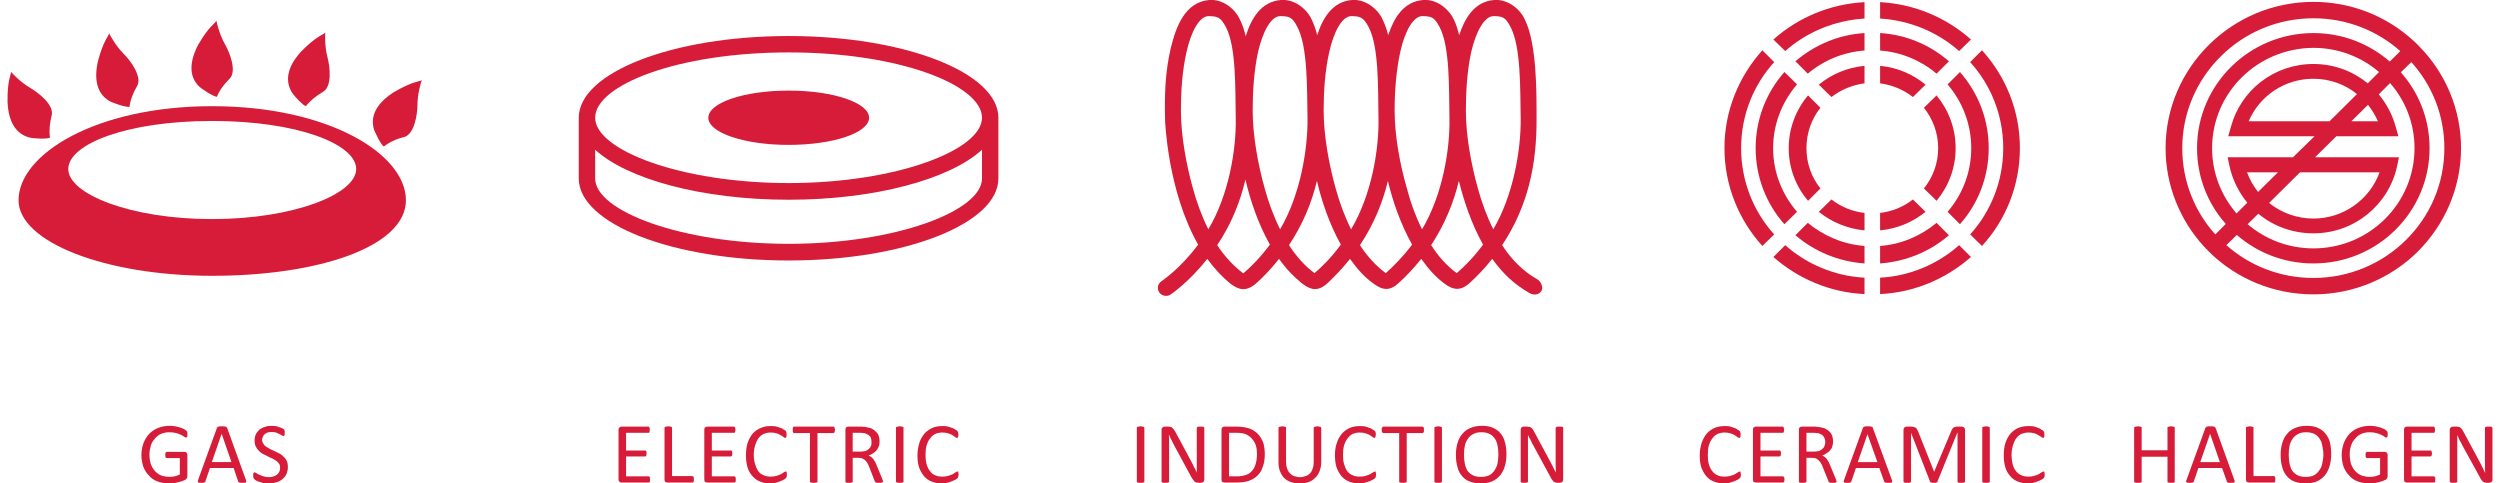
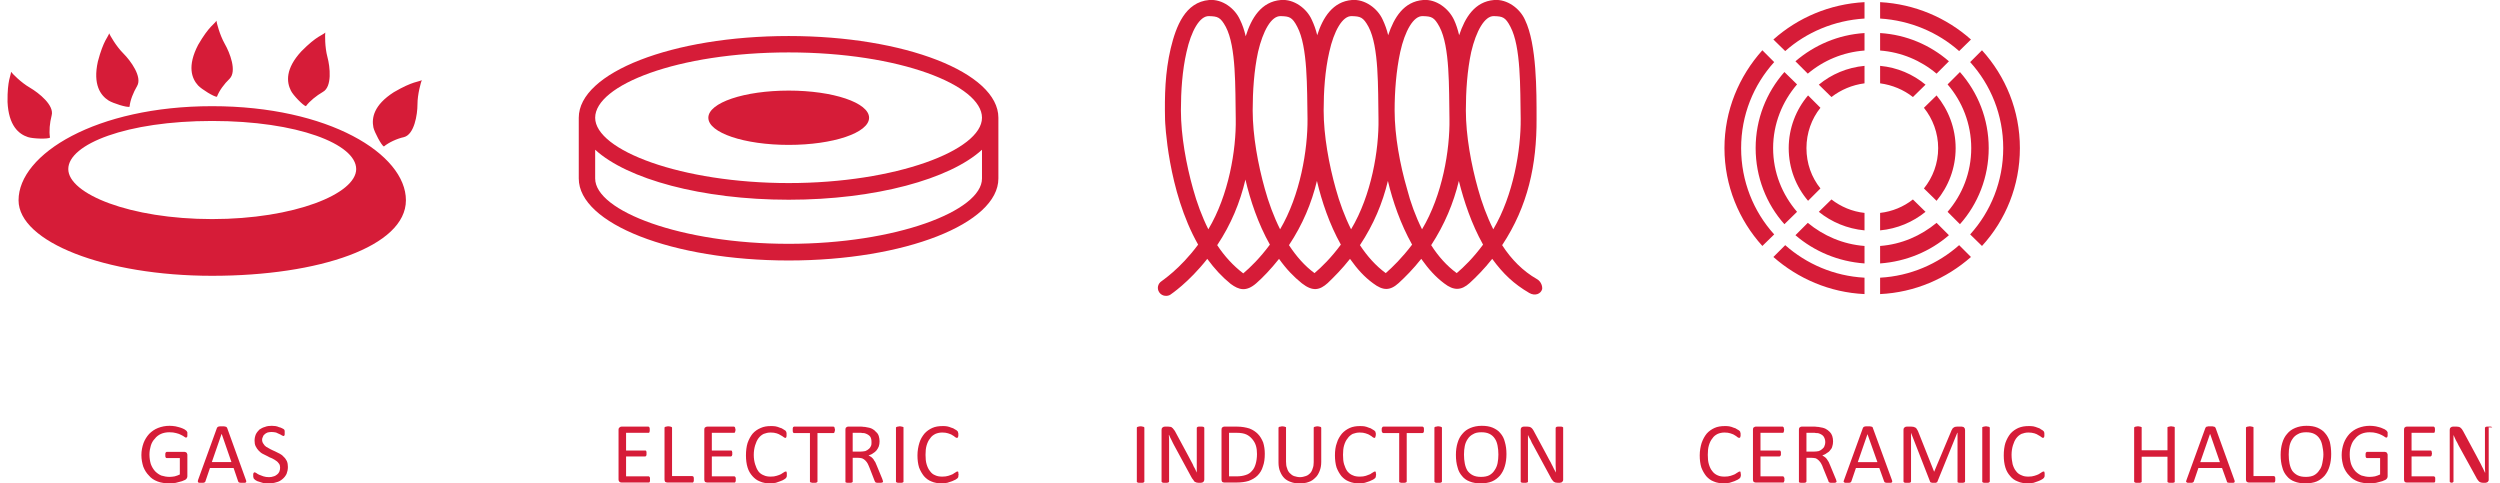
<svg xmlns="http://www.w3.org/2000/svg" width="300px" height="58px" clip-rule="evenodd" fill-rule="evenodd" image-rendering="optimizeQuality" shape-rendering="geometricPrecision" text-rendering="geometricPrecision" version="1.1" viewBox="0 0 9244 1798" xml:space="preserve">
  <defs>
    <style type="text/css">
   
    .fil0 {fill:#D61C38;fill-rule:nonzero}
   
  </style>
  </defs>
  <path class="fil0" d="m6447 1756c-1-1-1-2-2-2h-2c-1 0-3 1-6 3s-7 4-11 7c-4 2-10 4-16 6s-14 3-22 3c-10 0-19-1-27-5-7-3-14-8-19-15-6-7-10-16-13-26s-4-21-4-35c0-13 1-25 4-35s7-19 13-26c5-8 12-13 20-17 7-3 16-5 25-5s16 1 22 3 12 4 16 7c4 2 8 5 10 7 3 2 5 3 7 3 1 0 1 0 2-1 1 0 1-1 2-2 0-1 0-2 1-4v-5-5c-1-2-1-3-1-4s-1-2-1-3l-3-3c-1-1-4-3-8-5-4-3-8-5-13-6-5-2-10-4-16-5-5-1-11-1-17-1-14 0-27 2-38 7s-21 12-29 21c-8 10-14 21-19 35-4 13-7 29-7 46s2 32 6 45c5 13 11 23 18 32 8 9 17 16 28 20 11 5 24 7 37 7 8 0 16-1 22-2 7-2 13-4 18-6s9-4 13-6c3-2 6-4 7-5s1-2 2-3c0 0 1-1 1-2s0-2 1-4v-4c0-3 0-5-1-6v-4zm1130 0c0-1-1-2-1-2h-2c-2 0-4 1-7 3s-6 4-11 7c-4 2-9 4-16 6-6 2-13 3-22 3-10 0-18-1-26-5-8-3-15-8-20-15-6-7-10-16-13-26-2-10-4-21-4-35 0-13 2-25 5-35s7-19 12-26c6-8 12-13 20-17 8-3 16-5 26-5 8 0 15 1 22 3 6 2 11 4 15 7 5 2 8 5 11 7 2 2 5 3 6 3s2 0 2-1c1 0 1-1 2-2 0-1 1-2 1-4v-5-5c0-2 0-3-1-4 0-1 0-2-1-3l-3-3c-1-1-4-3-8-5-3-3-8-5-12-6-5-2-11-4-16-5-6-1-12-1-18-1-14 0-26 2-38 7-11 5-21 12-29 21-8 10-14 21-19 35-4 13-6 29-6 46s2 32 6 45 10 23 18 32c7 9 17 16 28 20 11 5 23 7 37 7 8 0 15-1 22-2 6-2 12-4 17-6s10-4 13-6c4-2 6-4 7-5s2-2 2-3c1 0 1-1 1-2 1-1 1-2 1-4v-4-6c0-2-1-3-1-4zm-206-168c-1-1-3-1-5-1-1-1-4-1-6-1-3 0-5 0-7 1-1 0-3 0-4 1-1 0-2 1-3 1v2 200 2c1 1 2 1 3 2 1 0 2 1 4 1h7 6c2 0 4-1 5-1 1-1 2-1 2-2 0 0 1-1 1-2v-200s-1-1-1-2c0 0-1-1-2-1zm-93 2c-1-1-2-2-4-2-1 0-3-1-4-1h-18c-3 0-6 1-8 1-2 1-4 2-5 3-2 1-4 3-5 6-1 2-3 4-4 8l-63 150-60-151c-1-3-3-5-4-7-1-3-3-4-5-6-2-1-4-2-7-3-2 0-5-1-9-1h-17c-3 0-6 1-8 3-3 2-4 5-4 10v191c0 1 0 2 1 2 0 1 1 2 2 2s2 1 4 1h7 7c2 0 3-1 4-1s2-1 2-2c1 0 1-1 1-2v-181l71 182c0 1 1 1 1 2 1 0 2 1 3 1s2 1 4 1h6 5c2 0 3 0 4-1 1 0 2-1 3-1 0-1 1-1 1-2l74-182h1v181 2c1 1 1 2 2 2 2 0 3 1 5 1h6 7c2 0 3-1 5-1 1 0 1-1 2-2 0 0 1-1 1-2v-191c0-2-1-4-1-6-1-1-2-3-3-4zm-339 2c0-1-1-2-1-3-1-1-2-1-4-2-1 0-3 0-5-1h-9-8c-2 1-4 1-5 1-1 1-2 1-3 2s-1 2-2 3l-70 193c-1 3-2 5-2 6s1 2 2 3c0 1 2 1 4 2h7 8c2 0 3-1 4-1 1-1 2-1 3-2 0-1 0-1 1-2l17-50h87l18 50c1 1 1 2 2 3 0 0 1 1 2 1s3 1 5 1h8 8c2 0 3-1 4-2 1 0 1-1 1-3 0-1 0-3-1-5l-71-194zm-56 127 36-104 37 104h-73zm-83 60-19-46c-2-5-4-9-6-14-2-4-5-7-7-11-2-3-5-6-8-8l-9-6c6-2 11-4 16-8 5-3 10-6 13-11 4-4 7-9 8-14 2-6 3-12 3-19s-1-14-3-20-5-11-9-15c-5-5-10-9-16-12s-14-5-22-6c-2-1-6-1-9-1-4-1-8-1-13-1h-45c-2 0-5 1-7 3-2 1-3 4-3 8v193 2l2 2c2 0 3 1 5 1h7 6c2 0 3-1 5-1l2-2s1-1 1-2v-88h18c7 0 12 1 17 2 4 2 8 5 11 8 4 4 7 8 9 12 3 5 5 10 7 16l20 49c0 1 0 2 1 3s2 1 3 2c1 0 2 1 4 1h7 8c1 0 3-1 4-1s2-1 2-2c1 0 1-1 1-2s0-2-1-3c0-2-1-5-3-9zm-62-101c-5 1-12 2-19 2h-27v-70h23c6 0 10 0 13 1 4 0 7 0 10 1 8 3 15 7 18 12 4 6 6 13 6 21 0 5-1 10-3 14-1 4-4 8-8 11-3 3-8 6-13 8zm-130 97c0-1-1-2-1-2-1-1-2-1-3-1h-83v-74h70c1 0 2 0 3-1l2-2s0-2 1-3v-5-5c-1-2-1-3-1-4-1-1-2-1-2-2h-3-70v-66h82 2c1-1 2-1 2-2 1-1 1-2 1-4 0-1 1-3 1-5s-1-4-1-5c0-2 0-3-1-4 0-1-1-2-2-2 0-1-1-1-2-1h-100c-2 0-4 1-7 3-2 1-3 4-3 8v186c0 4 1 7 3 9 3 1 5 2 7 2h101 3c0-1 1-1 1-2 1-1 1-3 2-4v-5-6c-1-1-1-2-2-3z" />
  <path class="fil0" d="m666 1603c-2-2-4-3-8-6-4-2-8-4-14-6-5-2-12-3-19-5-7-1-14-2-22-2-16 0-30 3-43 8s-24 13-33 22c-9 10-16 21-21 34-5 14-8 29-8 45s3 30 7 43c5 13 12 24 21 33 8 10 19 17 32 22s27 7 44 7c5 0 10 0 16-1 5 0 10-1 16-3 5-1 10-3 15-4 5-2 9-4 12-5 3-2 5-4 6-6s2-4 2-7v-79c0-2 0-4-1-5 0-2-1-3-2-4s-2-1-3-2c-2 0-3-1-4-1h-67c-1 0-1 1-2 1l-2 2c0 1-1 2-1 4v5c0 4 0 7 1 8 1 2 2 3 4 3h49v61c-6 3-12 5-19 7-6 1-13 2-19 2-11 0-21-2-31-5-9-4-16-9-23-16-7-8-12-16-16-27-3-10-5-22-5-35 0-12 2-23 5-33s8-19 15-26c6-8 14-14 23-18s20-6 31-6c10 0 18 1 25 3 8 2 14 4 19 7 5 2 9 5 12 7s5 3 6 3 2-1 2-1c1 0 2-1 2-2 1-1 1-2 1-4v-6-7c-1-2-2-4-3-5zm362 97c-4-5-9-9-15-12l-18-9c-6-3-12-5-17-8-6-3-11-6-16-9-4-3-8-7-10-11-3-4-5-9-5-15 0-4 1-8 3-11 1-4 3-7 6-9 3-3 6-5 11-7 4-1 9-2 15-2s12 1 17 2c5 2 9 4 13 6s7 3 9 5c3 1 5 2 6 2s1 0 2-1c1 0 1-1 1-2 1-1 1-2 1-4v-5-5-3c-1-1-1-2-1-2 0-1-1-2-2-3s-3-2-7-4c-3-2-7-3-11-4-4-2-8-3-13-4-5 0-9-1-14-1-9 0-18 1-25 4-8 2-15 6-21 10-5 5-10 11-13 17-3 7-5 15-5 24 0 8 1 15 4 21s7 12 11 16c5 5 9 9 15 12l18 9c5 3 11 6 17 8 6 3 11 6 15 9 5 3 8 7 11 11s4 9 4 15c0 5-1 10-3 15-2 4-5 8-8 10-4 3-8 6-13 7-5 2-11 3-17 3-8 0-15-1-21-3s-11-4-16-6c-4-2-8-4-10-6-3-2-6-3-7-3s-1 0-2 1c-1 0-1 1-2 2 0 1-1 2-1 4v5c0 4 0 6 1 8 0 2 1 4 3 5 1 2 3 3 6 5s7 4 12 5c5 2 10 3 16 5 6 1 13 1 20 1 10 0 19-1 28-4 9-2 16-6 23-12 6-5 11-11 15-19 3-8 5-16 5-26 0-8-1-15-4-22-3-5-6-11-11-15zm-211-108c-1-1-1-2-2-3s-2-1-4-2c-1 0-3 0-5-1h-9-8c-2 1-3 1-5 1-1 1-2 1-3 2s-1 2-2 3l-70 193c-1 3-1 5-1 6s0 2 1 3c0 1 2 1 4 2h8 7c2 0 3-1 4-1 1-1 2-1 3-2 0-1 1-1 1-2l17-50h88l17 50c1 1 1 2 2 3 0 0 1 1 2 1s3 1 5 1h8 8c2 0 3-1 4-2 1 0 1-1 1-3 0-1 0-3-1-5l-70-194zm-57 127 36-104h1l36 104h-73z" />
  <path class="fil0" d="m4226 1588c-1-1-3-1-4-1-2-1-4-1-7-1s-5 0-7 1c-1 0-3 0-4 1-1 0-2 1-2 1-1 1-1 2-1 2v200 2c1 1 2 1 3 2 1 0 2 1 4 1h7 7c1 0 3-1 4-1 1-1 2-1 2-2 1 0 1-1 1-2v-200s0-1-1-2c0 0-1-1-2-1zm1558 0c-1 0-2-1-4-1h-6-7c-2 0-4 1-5 1l-2 2s-1 1-1 2v113 26c0 9 1 18 1 27-3-5-5-10-8-15-2-5-5-10-8-16-2-5-5-10-8-15-3-6-6-11-9-17l-49-91c-2-3-3-6-5-8s-3-4-5-5c-2-2-4-2-6-3-2 0-5-1-8-1h-14c-3 0-5 1-8 3-2 2-3 5-3 9v192 2l2 2c2 0 3 0 5 1h6 7c2-1 3-1 4-1 2-1 2-1 3-2v-2-125-24-24c3 6 6 13 10 19 3 7 6 14 10 20l64 118c2 4 4 8 6 10 2 3 4 5 6 7l6 3c2 0 5 1 8 1h9c1 0 3-1 4-1 2 0 3-1 4-2s2-2 3-4c1-1 1-3 1-5v-192-2c-1-1-2-1-3-2zm-231 23c-7-9-17-15-28-20-12-5-25-7-41-7s-30 3-42 8-22 12-30 22c-8 9-14 20-18 34-4 13-6 28-6 44 0 18 2 33 6 46 3 13 9 24 17 33 7 9 17 16 28 20 12 5 25 7 41 7s30-2 42-7 22-13 30-22c8-10 14-21 18-35 4-13 6-28 6-45s-2-32-6-45c-3-13-9-24-17-33zm-10 112c-2 10-6 19-11 26-5 8-11 14-20 19-8 4-18 6-31 6-12 0-22-2-30-6s-15-10-20-17c-5-8-8-17-10-27s-3-21-3-33 1-22 3-32 6-19 11-26c5-8 12-14 20-18 8-5 18-7 31-7 12 0 22 2 30 6s15 10 20 18c5 7 8 16 10 26s3 21 3 33c0 11-1 22-3 32zm-210-135c-1-1-3-1-4-1-2-1-4-1-7-1s-5 0-6 1c-2 0-4 0-5 1-1 0-2 1-2 1-1 1-1 2-1 2v200c0 1 0 2 1 2 0 1 1 1 2 2 1 0 2 1 4 1h7 7c1 0 3-1 4-1 1-1 2-1 2-2 1 0 1-1 1-2v-200s0-1-1-2c0 0-1-1-2-1zm-65 2c-1-1-1-2-2-2s-1-1-2-1h-146c-1 0-2 1-3 1 0 0-1 1-1 2-1 1-1 2-2 4v5 5c1 2 1 3 2 4 0 1 1 2 1 2 1 0 2 1 3 1h59v180 2c1 1 2 1 3 2 1 0 2 0 4 1h7 6c2-1 4-1 5-1 1-1 2-1 2-2 0 0 1-1 1-2v-180h59c1 0 1-1 2-1s1-1 2-2c0-1 1-2 1-4v-5-5c0-2-1-3-1-4zm-178 166c-1-1-1-2-2-2h-2c-1 0-3 1-6 3s-7 4-11 7c-5 2-10 4-16 6s-14 3-22 3c-10 0-19-1-27-5-8-3-14-8-20-15-5-7-9-16-12-26s-4-21-4-35c0-13 1-25 4-35s7-19 13-26c5-8 12-13 19-17 8-3 17-5 26-5s16 1 22 3 12 4 16 7c4 2 8 5 10 7 3 2 5 3 7 3 1 0 1 0 2-1 1 0 1-1 1-2 1-1 1-2 1-4 1-1 1-3 1-5v-5c-1-2-1-3-1-4s-1-2-1-3c-1 0-1-1-3-3-2-1-4-3-8-5-4-3-8-5-13-6-5-2-10-4-16-5-5-1-11-1-18-1-13 0-26 2-37 7s-21 12-29 21c-8 10-15 21-19 35-5 13-7 29-7 46s2 32 6 45c5 13 11 23 18 32 8 9 17 16 28 20 11 5 24 7 37 7 8 0 16-1 22-2 7-2 13-4 18-6s9-4 13-6c3-2 5-4 7-5 1-1 1-2 2-3 0 0 1-1 1-2v-4c1-1 1-2 1-4 0-3 0-5-1-6v-4zm-206-168c-1-1-3-1-5-1-1-1-3-1-6-1s-5 0-7 1c-2 0-3 0-4 1-1 0-2 1-2 1-1 1-1 2-1 2v128c0 9-1 17-4 24-2 7-5 13-10 18-4 4-9 8-16 10-6 2-13 4-21 4s-15-2-22-4c-6-2-11-6-16-11-4-4-8-10-10-18-3-7-4-15-4-25v-126-2c-1 0-2-1-3-1-1-1-2-1-4-1-2-1-4-1-7-1-2 0-5 0-6 1-2 0-4 0-5 1-1 0-2 1-2 1 0 1-1 2-1 2v130c0 12 2 24 6 33 4 10 9 18 16 25 6 6 15 11 24 14 10 4 20 5 32 5 13 0 24-1 34-5 10-3 18-9 25-16 7-6 12-15 16-25s6-21 6-34v-127s-1-1-1-2c-1 0-1-1-2-1zm-233 26c-8-8-18-15-31-20-13-4-28-7-46-7h-48c-2 0-5 1-7 3-2 1-3 4-3 9v185c0 4 1 7 3 9 2 1 5 2 7 2h45c18 0 33-2 46-6 13-5 24-11 33-20s16-20 20-34c5-13 7-29 7-47 0-15-2-29-6-42-5-12-11-23-20-32zm-8 112c-3 10-7 19-14 26-6 7-13 12-23 15-9 3-20 5-34 5h-28v-162h28c15 0 27 2 36 6s16 10 22 17 11 15 14 25 4 20 4 31c0 14-2 27-5 37zm-194-138c-1 0-3-1-5-1h-6-7c-2 0-3 1-4 1-1 1-2 1-2 2-1 0-1 1-1 2v113 26 27c-2-5-5-10-7-15-3-5-6-10-8-16-3-5-5-10-8-15-3-6-6-11-9-17l-49-91c-2-3-4-6-6-8-1-2-3-4-5-5-1-2-3-2-5-3-3 0-5-1-9-1h-13c-3 0-6 1-8 3-3 2-4 5-4 9v192c0 1 0 2 1 2 0 1 1 1 2 2 1 0 2 0 4 1h7 7c1-1 3-1 4-1 1-1 2-1 2-2 1 0 1-1 1-2v-125-24c0-8 0-16-1-24h1c2 6 6 13 9 19 3 7 7 14 10 20l64 118c2 4 5 8 7 10 2 3 3 5 5 7 2 1 4 2 7 3 2 0 4 1 7 1h10c1 0 2-1 4-1 1 0 3-1 4-2s2-2 3-4c0-1 1-3 1-5v-192c0-1 0-2-1-2 0-1-1-1-2-2z" />
  <path class="fil0" d="m2389 1775c-1-1-1-2-2-2-1-1-1-1-2-1h-84v-74h71c1 0 2 0 2-1 1 0 2-1 2-2 0 0 1-2 1-3v-5-5c0-2-1-3-1-4s-1-1-2-2h-2-71v-66h83 2l2-2c0-1 0-2 1-4v-5-5c-1-2-1-3-1-4-1-1-1-2-2-2-1-1-2-1-2-1h-100c-3 0-5 1-7 3-2 1-4 4-4 8v186c0 4 2 7 4 9 2 1 4 2 7 2h101 2l2-2c0-1 1-3 1-4v-5-6c0-1-1-2-1-3zm1148-19c-1-1-1-2-2-2h-2c-1 0-4 1-6 3-3 2-7 4-11 7-4 2-10 4-16 6s-14 3-22 3c-10 0-19-1-27-5-8-3-14-8-19-15-6-7-10-16-13-26s-4-21-4-35c0-13 1-25 4-35s7-19 13-26c5-8 12-13 20-17 7-3 16-5 25-5s16 1 22 3 12 4 16 7c4 2 8 5 10 7 3 2 5 3 7 3 1 0 1 0 2-1 1 0 1-1 2-2 0-1 0-2 1-4v-5-5c-1-2-1-3-1-4s-1-2-1-3c-1 0-1-1-3-3-1-1-4-3-8-5-4-3-8-5-13-6-5-2-10-4-16-5-5-1-11-1-17-1-14 0-27 2-38 7s-21 12-29 21c-8 10-15 21-19 35-4 13-7 29-7 46s2 32 6 45c5 13 11 23 18 32 8 9 17 16 28 20 11 5 24 7 37 7 8 0 15-1 22-2 7-2 13-4 18-6s9-4 13-6c3-2 5-4 7-5 1-1 1-2 2-3 0 0 1-1 1-2v-4c0-1 1-2 1-4 0-3-1-5-1-6v-4zm-207-168c-1-1-2-1-4-1-2-1-4-1-7-1-2 0-4 0-6 1-2 0-3 0-5 1-1 0-1 1-2 1-1 1-1 2-1 2v200c0 1 0 2 1 2 0 1 1 1 2 2 1 0 3 1 5 1h6 7c2 0 3-1 4-1 1-1 2-1 3-2v-2-200-2c-1 0-2-1-3-1zm-77 191-19-46c-2-5-4-9-6-14-3-4-5-7-7-11-3-3-5-6-8-8s-6-4-10-6c7-2 12-4 17-8 5-3 9-6 13-11 3-4 6-9 8-14 2-6 3-12 3-19s-1-14-3-20-5-11-10-15c-4-5-9-9-15-12s-14-5-22-6c-3-1-6-1-9-1-4-1-8-1-14-1h-44c-3 0-5 1-7 3-2 1-3 4-3 8v193 2c0 1 1 1 2 2 1 0 3 1 5 1h6 7c2 0 3-1 4-1 1-1 2-1 3-2v-2-88h19c6 0 12 1 16 2 5 2 9 5 12 8 4 4 7 8 9 12 2 5 5 10 7 16l19 49c1 1 1 2 2 3 0 1 1 1 2 2 1 0 3 1 5 1h7 7c2 0 4-1 5-1s2-1 2-2c0 0 1-1 1-2s-1-2-1-3c-1-2-1-5-3-9zm-62-101c-6 1-12 2-19 2h-28v-70h24c5 0 10 0 13 1 4 0 7 0 9 1 9 3 15 7 19 12 4 6 5 13 5 21 0 5 0 10-2 14s-4 8-8 11c-3 3-8 6-13 8zm-115-88c0-1-1-2-1-2-1 0-2-1-3-1h-146c-1 0-2 1-2 1-1 0-2 1-2 2s-1 2-1 4v5 5c0 2 1 3 1 4s1 2 2 2c0 1 1 1 2 1h59v180c0 1 0 2 1 2 0 1 1 1 2 2 1 0 3 0 5 1h6 7c2-1 3-1 4-1 1-1 2-1 2-2 1 0 1-1 1-2v-180h59c1 0 2 0 3-1 0 0 1-1 1-2 1-1 1-2 1-4 1-1 1-3 1-5s0-4-1-5c0-2 0-3-1-4zm-178 166c0-1-1-2-1-2h-2c-2 0-4 1-7 3s-6 4-11 7c-4 2-9 4-16 6-6 2-13 3-22 3s-18-1-26-5c-8-3-15-8-20-15s-9-16-12-26-5-21-5-35c0-13 2-25 5-35s7-19 12-26c6-8 12-13 20-17 8-3 16-5 26-5 8 0 16 1 22 3s11 4 15 7c5 2 8 5 11 7s5 3 6 3 2 0 3-1c0 0 1-1 1-2s1-2 1-4v-5-5c0-2 0-3-1-4 0-1 0-2-1-3 0 0-1-1-2-3-2-1-5-3-8-5-4-3-8-5-13-6-5-2-10-4-16-5s-12-1-18-1c-14 0-26 2-37 7-12 5-22 12-30 21-8 10-14 21-19 35-4 13-6 29-6 46s2 32 6 45 10 23 18 32 17 16 28 20c11 5 23 7 37 7 8 0 15-1 22-2 6-2 12-4 17-6 6-2 10-4 13-6 4-2 6-4 7-5s2-2 2-3c1 0 1-1 1-2 1-1 1-2 1-4v-4-6c0-2-1-3-1-4zm-190 19-2-2c-1-1-2-1-3-1h-83v-74h71s1 0 2-1c1 0 1-1 2-2 0 0 0-2 1-3v-5-5c-1-2-1-3-1-4l-2-2h-2-71v-66h82 2c1-1 2-1 2-2 1-1 1-2 1-4 1-1 1-3 1-5s0-4-1-5c0-2 0-3-1-4 0-1-1-2-2-2 0-1-1-1-2-1h-99c-3 0-5 1-8 3-2 1-3 4-3 8v186c0 4 1 7 3 9 3 1 5 2 8 2h100 3c0-1 1-1 2-2 0-1 0-3 1-4v-5-6c-1-1-1-2-1-3zm-156-1c-1-1-1-2-2-2s-2-1-3-1h-75v-180s0-1-1-2c0 0-1-1-2-1-1-1-2-1-4-1-2-1-4-1-7-1-2 0-5 0-7 1-1 0-3 0-4 1-1 0-2 1-2 1-1 1-1 2-1 2v193c0 4 1 7 3 9 3 1 5 2 8 2h92 3c1-1 1-2 2-3 0-1 1-2 1-3v-6-5c0-2-1-3-1-4z" />
-   <path class="fil0" d="m8060 1588c-1-1-3-1-5-1-2-1-4-1-6-1-3 0-5 0-7 1-2 0-3 0-4 1-1 0-2 1-3 1v2 84h-96v-84-2c-1 0-2-1-3-1-1-1-2-1-4-1-2-1-4-1-7-1-2 0-5 0-7 1-1 0-3 0-4 1-1 0-2 1-2 1-1 1-1 2-1 2v200c0 1 0 2 1 2 0 1 1 1 2 2 1 0 3 1 4 1h7 7c2 0 3-1 4-1 1-1 2-1 3-2v-2-92h96v92 2c1 1 2 1 3 2 1 0 2 1 4 1h7 6c2 0 4-1 5-1l2-2v-2-200-2c-1 0-1-1-2-1zm1183 2c0-1-1-1-2-2-1 0-2-1-4-1h-7-7c-1 0-3 1-4 1-1 1-2 1-2 2-1 0-1 1-1 2v113 26c0 9 0 18 1 27h-1c-2-5-5-10-7-15-3-5-5-10-8-16-3-5-5-10-8-15-3-6-6-11-9-17l-49-91c-2-3-4-6-5-8l-5-5c-2-2-4-2-6-3-2 0-5-1-8-1h-14c-3 0-6 1-8 3-3 2-4 5-4 9v192c0 1 0 2 1 2 0 1 1 1 2 2 1 0 2 0 4 1h7 7c2-1 3-1 4-1 1-1 2-1 2-2 1 0 1-1 1-2v-125-24-24c3 6 6 13 9 20 4 6 7 13 10 19l65 118c2 4 4 8 6 10 2 3 4 5 6 7l6 3c2 0 5 1 7 1h10c1 0 3-1 4-1s3-1 4-2 2-2 3-4c1-1 1-3 1-5v-192c0-1 0-2-1-2zm-213 185c-1-1-1-2-2-2-1-1-1-1-2-1h-83v-74h70c1 0 2 0 2-1 1 0 2-1 2-2 1 0 1-2 1-3s1-3 1-5-1-4-1-5c0-2 0-3-1-4 0-1-1-1-2-2h-2-70v-66h82 2l2-2c0-1 0-2 1-4v-5-5c-1-2-1-3-1-4-1-1-1-2-2-2-1-1-2-1-2-1h-100c-3 0-5 1-7 3-2 1-3 4-3 8v186c0 4 1 7 3 9 2 1 4 2 7 2h101 2l2-2c1-1 1-3 1-4v-5-6c0-1 0-2-1-3zm-179-172c-2-2-4-3-8-6-4-2-9-4-14-6s-12-3-19-5c-7-1-14-2-22-2-16 0-30 3-43 8s-24 13-33 22c-9 10-16 21-21 34-5 14-8 29-8 45s3 30 7 43c5 13 12 24 21 33 8 10 19 17 32 22s27 7 43 7c6 0 11 0 16-1 6 0 11-1 17-3 5-1 10-3 15-4 5-2 9-4 12-5 3-2 5-4 6-6s2-4 2-7v-79c0-2 0-4-1-5-1-2-1-3-2-4s-2-1-3-2c-2 0-3-1-4-1h-67c-1 0-2 1-2 1l-2 2c0 1-1 2-1 4v5c0 4 0 7 1 8 1 2 2 3 4 3h49v61c-6 3-12 5-19 7-6 1-13 2-20 2-10 0-20-2-30-5-9-4-16-9-23-16-7-8-12-16-16-27-3-10-5-22-5-35 0-12 1-23 5-33 3-10 8-19 15-26 6-8 14-14 23-18s20-6 31-6c10 0 18 1 25 3s14 4 19 7c5 2 9 5 12 7s5 3 6 3 2-1 2-1c1 0 2-1 2-2s1-2 1-4v-6-7c-1-2-2-4-3-5zm-230 8c-7-9-17-15-28-20-12-5-25-7-41-7s-30 3-42 8-22 12-30 22c-8 9-14 20-18 34-4 13-6 28-6 44 0 18 2 33 6 46 3 13 9 24 17 33 7 9 17 16 28 20 12 5 25 7 41 7s30-2 42-7 22-13 30-22c8-10 14-21 18-35 4-13 6-28 6-45s-2-32-5-45c-4-13-10-24-18-33zm-10 112c-2 10-5 19-11 26-5 8-11 14-20 19-8 4-18 6-30 6-13 0-23-2-31-6s-15-10-20-17c-5-8-8-17-10-27s-3-21-3-33 1-22 3-32 6-19 11-26c5-8 12-14 20-18 8-5 19-7 31-7s22 2 30 6 15 10 20 18c5 7 8 16 10 26s4 21 4 33c0 11-2 22-4 32zm-176 51c-1-1-1-2-2-2s-1-1-2-1h-76v-180-2c-1 0-2-1-3-1-1-1-2-1-4-1-2-1-4-1-7-1-2 0-5 0-6 1-2 0-4 0-5 1-1 0-2 1-2 1-1 1-1 2-1 2v193c0 4 1 7 4 9 2 1 4 2 7 2h93 2c1-1 1-2 2-3 0-1 1-2 1-3v-6-5c0-2-1-3-1-4zm-221-182c-1-1-1-2-2-3s-2-1-4-2c-1 0-3 0-5-1h-9-8c-2 1-3 1-5 1-1 1-2 1-3 2s-1 2-2 3l-70 193c-1 3-2 5-2 6s1 2 2 3 2 1 4 2h8 7c2 0 3-1 4-1 1-1 2-1 3-2 0-1 1-1 1-2l17-50h88l18 50c0 1 0 2 1 3 1 0 1 1 2 1s3 1 5 1h8 8c2 0 3-1 4-2 1 0 1-1 1-3 0-1 0-3-1-5l-70-194zm-57 127 36-104h1l36 104h-73z" />
+   <path class="fil0" d="m8060 1588c-1-1-3-1-5-1-2-1-4-1-6-1-3 0-5 0-7 1-2 0-3 0-4 1-1 0-2 1-3 1v2 84h-96v-84-2c-1 0-2-1-3-1-1-1-2-1-4-1-2-1-4-1-7-1-2 0-5 0-7 1-1 0-3 0-4 1-1 0-2 1-2 1-1 1-1 2-1 2v200c0 1 0 2 1 2 0 1 1 1 2 2 1 0 3 1 4 1h7 7c2 0 3-1 4-1 1-1 2-1 3-2v-2-92h96v92 2c1 1 2 1 3 2 1 0 2 1 4 1h7 6c2 0 4-1 5-1l2-2v-2-200-2c-1 0-1-1-2-1zm1183 2c0-1-1-1-2-2-1 0-2-1-4-1h-7-7c-1 0-3 1-4 1-1 1-2 1-2 2-1 0-1 1-1 2v113 26c0 9 0 18 1 27h-1c-2-5-5-10-7-15-3-5-5-10-8-16-3-5-5-10-8-15-3-6-6-11-9-17l-49-91c-2-3-4-6-5-8l-5-5c-2-2-4-2-6-3-2 0-5-1-8-1h-14c-3 0-6 1-8 3-3 2-4 5-4 9v192c0 1 0 2 1 2 0 1 1 1 2 2 1 0 2 0 4 1c2-1 3-1 4-1 1-1 2-1 2-2 1 0 1-1 1-2v-125-24-24c3 6 6 13 9 20 4 6 7 13 10 19l65 118c2 4 4 8 6 10 2 3 4 5 6 7l6 3c2 0 5 1 7 1h10c1 0 3-1 4-1s3-1 4-2 2-2 3-4c1-1 1-3 1-5v-192c0-1 0-2-1-2zm-213 185c-1-1-1-2-2-2-1-1-1-1-2-1h-83v-74h70c1 0 2 0 2-1 1 0 2-1 2-2 1 0 1-2 1-3s1-3 1-5-1-4-1-5c0-2 0-3-1-4 0-1-1-1-2-2h-2-70v-66h82 2l2-2c0-1 0-2 1-4v-5-5c-1-2-1-3-1-4-1-1-1-2-2-2-1-1-2-1-2-1h-100c-3 0-5 1-7 3-2 1-3 4-3 8v186c0 4 1 7 3 9 2 1 4 2 7 2h101 2l2-2c1-1 1-3 1-4v-5-6c0-1 0-2-1-3zm-179-172c-2-2-4-3-8-6-4-2-9-4-14-6s-12-3-19-5c-7-1-14-2-22-2-16 0-30 3-43 8s-24 13-33 22c-9 10-16 21-21 34-5 14-8 29-8 45s3 30 7 43c5 13 12 24 21 33 8 10 19 17 32 22s27 7 43 7c6 0 11 0 16-1 6 0 11-1 17-3 5-1 10-3 15-4 5-2 9-4 12-5 3-2 5-4 6-6s2-4 2-7v-79c0-2 0-4-1-5-1-2-1-3-2-4s-2-1-3-2c-2 0-3-1-4-1h-67c-1 0-2 1-2 1l-2 2c0 1-1 2-1 4v5c0 4 0 7 1 8 1 2 2 3 4 3h49v61c-6 3-12 5-19 7-6 1-13 2-20 2-10 0-20-2-30-5-9-4-16-9-23-16-7-8-12-16-16-27-3-10-5-22-5-35 0-12 1-23 5-33 3-10 8-19 15-26 6-8 14-14 23-18s20-6 31-6c10 0 18 1 25 3s14 4 19 7c5 2 9 5 12 7s5 3 6 3 2-1 2-1c1 0 2-1 2-2s1-2 1-4v-6-7c-1-2-2-4-3-5zm-230 8c-7-9-17-15-28-20-12-5-25-7-41-7s-30 3-42 8-22 12-30 22c-8 9-14 20-18 34-4 13-6 28-6 44 0 18 2 33 6 46 3 13 9 24 17 33 7 9 17 16 28 20 12 5 25 7 41 7s30-2 42-7 22-13 30-22c8-10 14-21 18-35 4-13 6-28 6-45s-2-32-5-45c-4-13-10-24-18-33zm-10 112c-2 10-5 19-11 26-5 8-11 14-20 19-8 4-18 6-30 6-13 0-23-2-31-6s-15-10-20-17c-5-8-8-17-10-27s-3-21-3-33 1-22 3-32 6-19 11-26c5-8 12-14 20-18 8-5 19-7 31-7s22 2 30 6 15 10 20 18c5 7 8 16 10 26s4 21 4 33c0 11-2 22-4 32zm-176 51c-1-1-1-2-2-2s-1-1-2-1h-76v-180-2c-1 0-2-1-3-1-1-1-2-1-4-1-2-1-4-1-7-1-2 0-5 0-6 1-2 0-4 0-5 1-1 0-2 1-2 1-1 1-1 2-1 2v193c0 4 1 7 4 9 2 1 4 2 7 2h93 2c1-1 1-2 2-3 0-1 1-2 1-3v-6-5c0-2-1-3-1-4zm-221-182c-1-1-1-2-2-3s-2-1-4-2c-1 0-3 0-5-1h-9-8c-2 1-3 1-5 1-1 1-2 1-3 2s-1 2-2 3l-70 193c-1 3-2 5-2 6s1 2 2 3 2 1 4 2h8 7c2 0 3-1 4-1 1-1 2-1 3-2 0-1 1-1 1-2l17-50h88l18 50c0 1 0 2 1 3 1 0 1 1 2 1s3 1 5 1h8 8c2 0 3-1 4-2 1 0 1-1 1-3 0-1 0-3-1-5l-70-194zm-57 127 36-104h1l36 104h-73z" />
  <path class="fil0" d="m5709 1075c1-7-2-27-20-37-51-29-95-73-129-126 96-145 129-299 128-471 0-100 1-276-43-367-19-43-67-78-115-74-72 6-108 65-130 131-5-21-11-40-19-57-20-43-67-78-115-74-72 6-108 65-130 131-5-21-12-40-20-57-19-43-67-78-115-74-71 6-108 65-129 131-5-21-12-40-20-57-19-43-67-78-115-74-73 6-110 67-131 135-5-22-12-43-21-61-19-43-66-78-115-74-89 8-123 97-143 180-21 90-23 175-21 266 0 3 9 263 123 464-69 93-136 135-136 136-14 9-18 27-9 41 12 18 34 15 42 9 1-1 67-44 137-133 28 38 55 67 87 93 31 23 58 30 95-2 24-21 54-52 85-91 27 38 54 66 85 91 41 32 67 25 96-1 23-22 53-52 83-90 27 38 53 67 86 91 37 28 63 28 95-1 24-22 54-52 84-90 27 38 53 67 85 91 36 28 64 27 95-1 24-22 54-52 84-90 41 56 80 93 138 127 21 12 43 4 48-15zm-1299-373c-25-89-45-197-45-291 0-71 5-149 21-218 17-77 49-135 84-133 31 1 42 3 62 40 39 74 35 226 37 342 2 115-26 284-102 411-24-48-43-100-57-151zm187 315c-37-28-70-64-97-105 52-78 85-159 105-244 18 77 47 164 91 242-37 50-73 85-99 107zm80-315c-25-89-45-197-45-291 0-71 5-149 20-218 18-77 49-135 85-133 31 1 42 3 61 40 39 74 36 226 38 342 1 115-27 284-102 411-24-48-43-100-57-151zm185 314c-37-27-68-63-95-104 51-77 84-156 104-239 18 76 46 160 89 237-36 49-72 84-98 106zm79-314c-25-89-45-197-45-291 0-71 5-149 21-218 17-77 49-135 84-133 31 1 42 3 62 40 39 74 35 226 37 342 2 115-26 284-102 411-24-48-43-100-57-151zm186 314c-37-27-69-63-96-104 51-77 84-156 104-239 18 76 47 160 90 237-37 49-73 84-98 106zm79-314c-26-89-46-197-46-291 0-71 6-149 21-218 17-77 49-135 84-133 32 1 42 3 62 40 39 74 35 226 37 342 2 115-26 284-102 411-24-48-43-100-56-151zm185 314c-37-27-69-63-95-104 50-77 83-156 103-239 19 76 47 160 90 237-36 49-72 84-98 106zm79-314c-25-89-45-197-45-291 0-71 5-149 20-218 18-77 50-135 85-133 31 1 42 3 61 40 39 74 36 226 38 342 1 115-27 284-102 411-24-48-43-100-57-151z" />
  <path class="fil0" d="m2906 134c-432 0-781 136-781 304v226c0 168 349 305 781 305 431 0 780-137 780-305v-226c0-168-349-304-780-304zm0 203c-165 0-299 45-299 101s134 101 299 101 299-45 299-101-134-101-299-101zm719 327c0 121-321 243-719 243-399 0-720-122-720-243v-107c119 109 396 186 720 186 323 0 600-77 719-186v107zm-719 17c-399 0-720-122-720-243s306-243 720-243c413 0 719 122 719 243s-321 243-719 243z" />
  <path class="fil0" d="m779 360c8-22 27-48 47-67 28-28 1-97-18-130-19-34-30-78-31-86-6 12-27 19-68 90-41 79-24 125 0 151 13 14 60 43 70 42zm582 114c4 18 30 67 39 71 18-15 48-29 75-35 38-10 50-83 50-122 0-38 13-82 16-90-11 7-32 3-104 45-75 48-83 96-76 131zm-251-79c14-19 39-39 63-53 35-19 27-93 17-130s-9-83-8-91c-9 10-31 11-89 70-60 65-55 114-39 146 8 17 46 56 56 58zm-952 117c-4-24-1-55 6-82 11-38-47-84-81-104-33-19-65-52-70-59 0 14-14 30-13 112 4 89 42 120 76 131 18 6 73 8 82 2zm218-138c16 10 69 27 78 23 2-24 14-53 28-77 20-34-24-94-51-121-28-28-50-68-53-75-3 13-21 25-42 105-19 86 10 126 40 145zm385 21c-431 0-720 178-720 350 0 155 322 281 720 281s721-109 721-281-288-350-721-350zm0 420c-306 0-535-94-535-186 0-93 218-179 535-179 318 0 536 86 536 179 0 92-230 186-536 186z" />
  <path class="fil0" d="m6908 792c-46-5-88-23-123-50l-47 46c47 38 106 63 170 69v-65zm396-645c-91-81-209-132-338-139v61c112 7 215 51 294 121l44-43zm-396-78v-61c-130 7-248 58-339 139l44 43c79-70 182-114 295-121zm-336 803c-77-85-123-198-123-321s46-235 123-320l-44-44c-87 97-141 224-141 364s54 268 141 364l44-43zm773-685-44 44c77 85 123 197 123 320s-46 236-123 321l44 43c88-96 141-224 141-364s-53-267-141-364zm-379 846v61c129-6 247-58 338-138l-44-44c-79 70-182 115-294 121zm-58 61v-61c-113-6-216-51-295-121l-44 44c91 80 209 132 339 138zm314-866c-69-60-158-99-256-105v65c79 6 152 37 210 86l46-46zm-314-105c-98 6-187 45-257 105l46 46c58-49 131-80 211-86v-65zm-405 428c0 108 40 208 107 283l47-46c-55-64-89-146-89-237 0-90 34-173 89-237l-47-46c-67 76-107 175-107 283zm867 0c0-108-40-207-107-283l-46 46c55 64 88 147 88 237 0 91-33 173-88 237l46 46c67-75 107-175 107-283zm-194 278c-58 48-130 80-210 86v65c97-7 187-45 256-105l-46-46zm-268 86c-80-6-153-38-211-86l-46 46c70 60 159 98 257 105v-65zm227-600c-47-39-105-64-169-70v65c45 6 88 24 122 51l47-46zm-227-70c-64 6-123 31-170 70l47 46c35-27 77-45 123-51v-65zm-210 110c-45 53-72 122-72 196 0 75 27 143 72 196l46-46c-33-41-52-93-52-150 0-56 19-109 52-150l-46-46zm478 392c44-53 71-121 71-196 0-74-27-143-71-196l-47 46c33 41 53 94 53 150 0 57-20 109-53 150l47 46zm-88-5c-34 27-77 45-122 50v65c64-6 122-31 169-69l-47-46z" />
-   <path class="fil0" d="m8170 916 7 7v1h1v1l1 1h1v1l1 1h1v1h1l1 1v1h1v1l1 1h1v1l2 2 2 1v1h1v1l4 3v1c99 94 233 152 382 152 151 0 289-61 388-159 99-99 161-235 161-385 0-146-59-280-154-377l-2-2v-1h-1l-1-1v-1h-1l-2-2-1-2h-1l-1-1v-1h-1l-2-2v-1h-1l-1-1v-1h-1v-1h-1l-3-3h-1l-1-2h-1v-1l-1-1h-1v-1h-1l-1-1v-1h-1c-97-87-226-140-367-140-152 0-289 61-389 160-99 98-161 234-161 384 0 140 54 268 141 364l1 1zm772-685c77 85 123 197 123 320 0 134-54 254-143 342-88 87-210 141-344 141-125 0-238-46-324-122l39-38c76 66 175 106 285 106 239 0 432-192 432-429 0-108-40-207-107-282l39-38zm-570 483c-17-22-32-47-41-73h115l-74 73zm156-73h296c-36 100-133 172-246 172-63 0-120-22-165-58l115-114zm-155 154c55 46 127 73 205 73 153 0 280-107 311-249l7-34h-312l79-78h231l-10-35c-12-45-34-86-63-121l42-42c57 65 91 150 91 242 0 206-168 373-376 373-94 0-179-34-245-90l40-39zm367-445-102 101h-301c40-93 132-158 241-158 61 0 118 21 162 57zm41 40c15 19 27 39 37 61h-99l62-61zm-1-80c-55-45-125-72-202-72-148 0-271 99-307 234l-10 35h321l-80 78h-243l7 34c11 50 34 96 66 135l-40 40c-57-66-91-150-91-243 0-206 169-372 377-373 93 0 179 34 244 90l-42 42zm-547-100c88-88 210-142 345-142 124 0 237 46 323 122l-39 39c-76-66-175-106-284-106-239 0-433 192-433 428 0 108 40 207 107 282l-39 39c-77-85-123-198-123-321 0-133 55-254 143-341z" />
</svg>